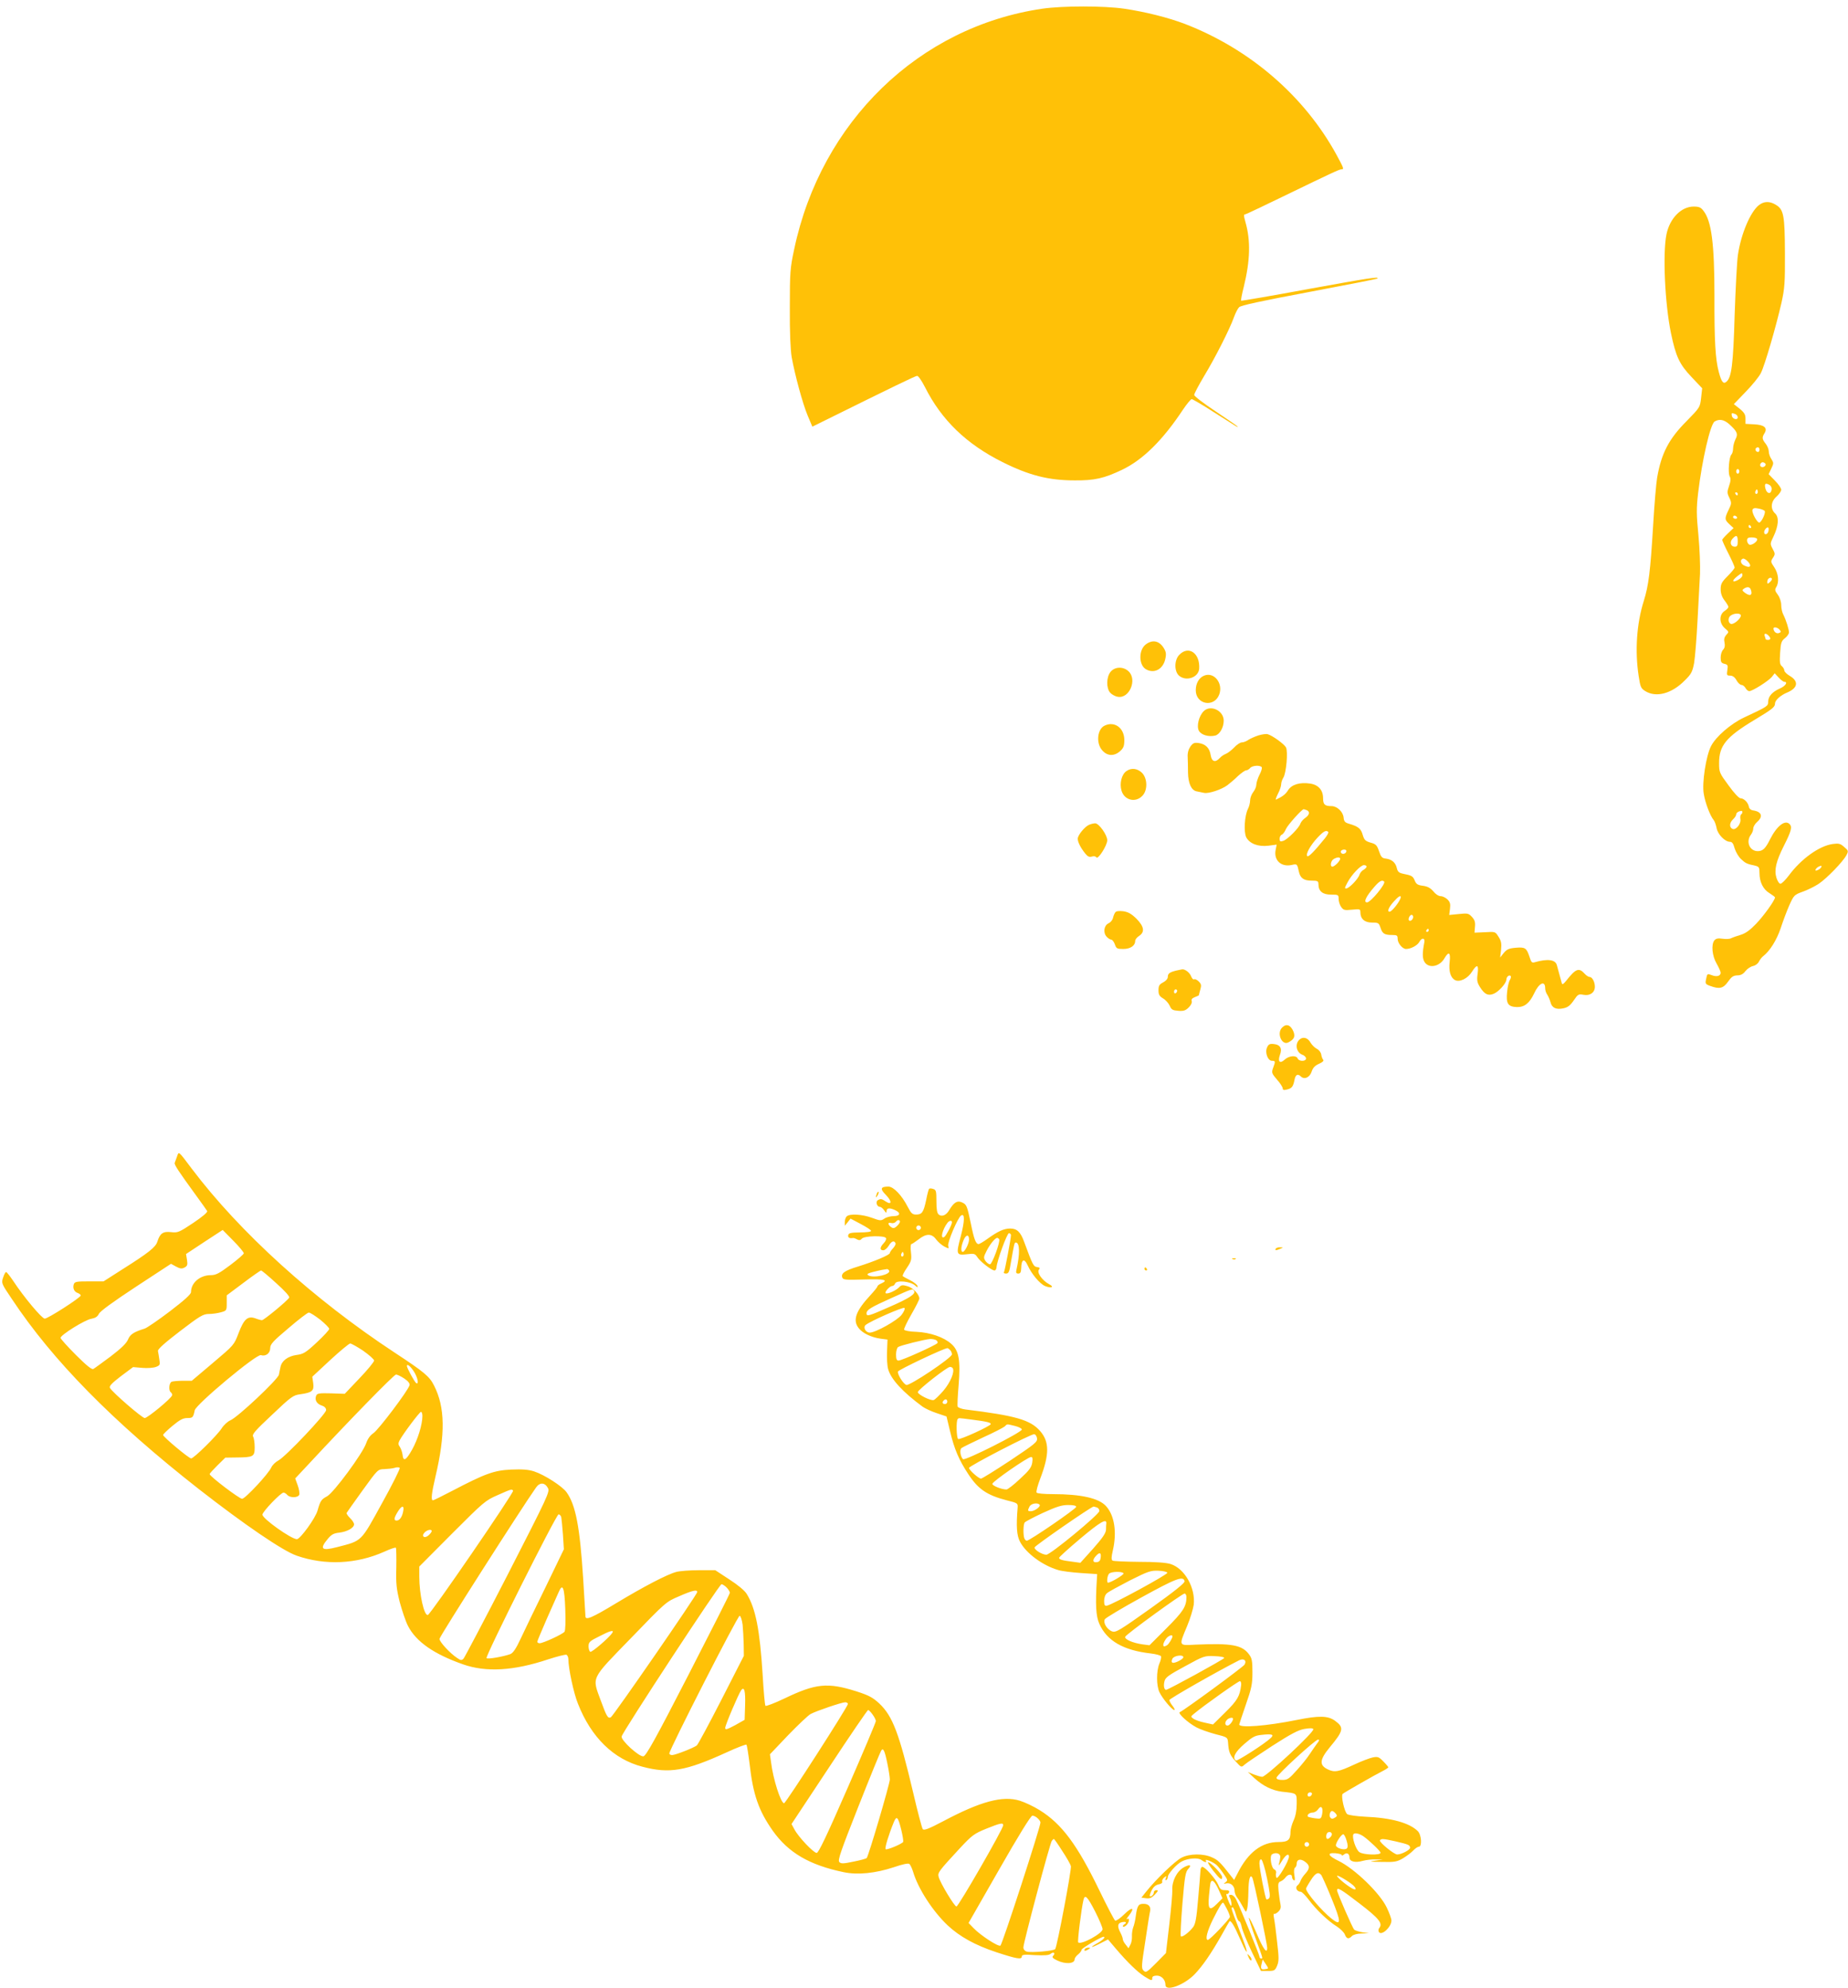
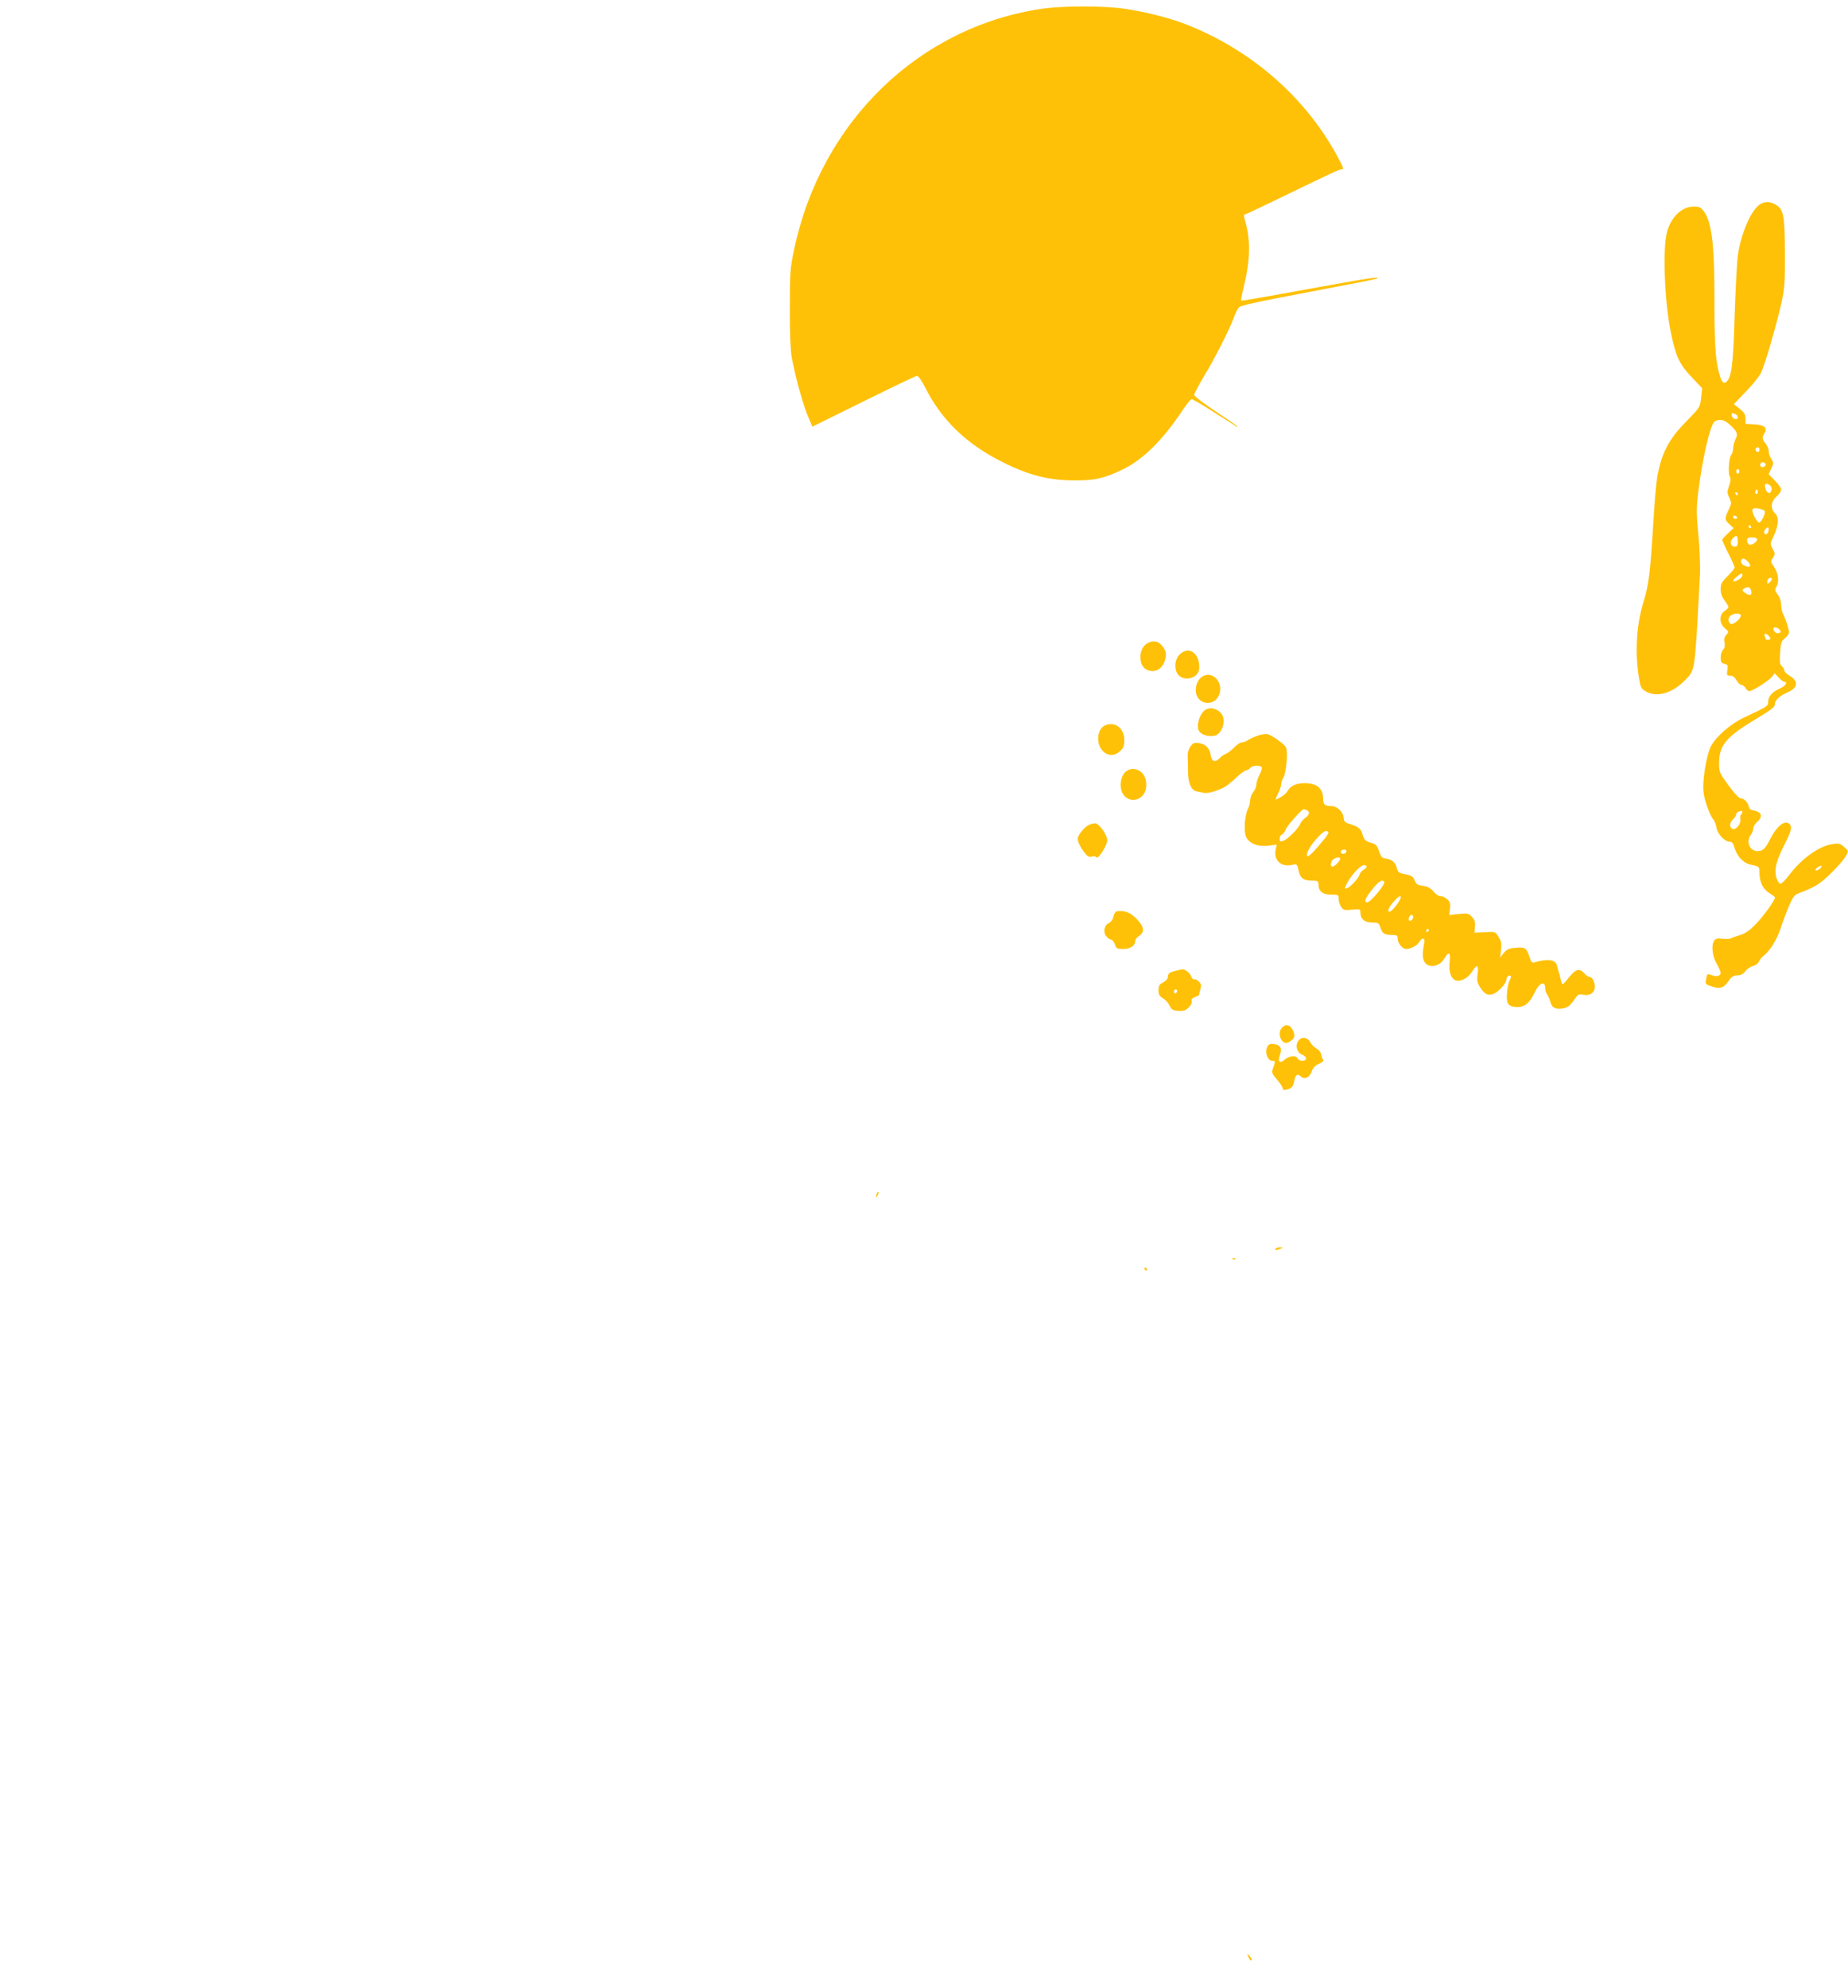
<svg xmlns="http://www.w3.org/2000/svg" version="1.0" width="1190pt" height="1280pt" viewBox="0 0 1190 1280" preserveAspectRatio="xMidYMid meet">
  <g transform="translate(0,1280) scale(0.1,-0.1)" fill="#ffc107" stroke="none">
    <path d="M6712 12744 c-794 -116 -1425 -727 -1598 -1549 -26 -121 -28 -148 -28 -375 -1 -161 4 -271 12 -320 21 -115 70 -297 103 -376 l30 -71 67 33 c457 226 597 294 608 294 8 0 30 -33 50 -72 107 -213 267 -367 499 -483 172 -86 298 -118 465 -118 129 -1 189 13 305 68 134 64 262 190 393 388 25 37 50 67 56 67 6 0 70 -37 141 -83 163 -104 155 -99 155 -94 0 2 -63 46 -140 97 -77 51 -140 99 -140 107 0 9 29 63 64 122 72 119 164 301 191 376 10 28 25 58 34 67 12 12 138 39 451 98 239 45 437 84 439 86 16 15 -53 4 -439 -66 -238 -44 -435 -78 -438 -76 -2 3 5 42 17 88 42 172 45 299 11 418 -12 43 -12 50 -1 50 4 0 122 56 262 124 293 142 344 166 358 166 17 0 14 7 -33 94 -207 378 -557 680 -976 842 -108 41 -255 78 -391 98 -130 19 -396 19 -527 0z" />
    <path d="M11326 11479 c-55 -44 -115 -185 -135 -321 -6 -40 -15 -215 -21 -388 -9 -317 -20 -401 -53 -428 -20 -17 -32 -1 -49 63 -22 82 -29 199 -28 493 0 332 -19 480 -71 545 -16 22 -29 27 -63 27 -80 0 -154 -76 -175 -179 -25 -123 -10 -448 29 -636 31 -149 54 -200 132 -282 l69 -73 -7 -62 c-7 -61 -8 -62 -93 -149 -115 -115 -163 -208 -190 -364 -6 -33 -18 -172 -26 -310 -18 -298 -29 -384 -60 -484 -46 -145 -58 -322 -33 -484 11 -71 14 -79 43 -97 70 -43 170 -16 253 68 43 42 50 56 61 113 6 35 16 159 22 274 6 116 13 251 16 300 2 50 -2 160 -10 246 -13 136 -14 173 -2 276 25 209 78 441 106 459 30 18 60 13 94 -17 51 -46 59 -63 40 -98 -8 -17 -15 -43 -15 -59 0 -15 -5 -33 -11 -39 -15 -15 -23 -116 -11 -140 8 -14 7 -31 -4 -62 -13 -38 -13 -46 2 -76 15 -33 15 -37 -5 -78 -27 -56 -26 -63 6 -93 l26 -24 -36 -34 c-20 -19 -37 -38 -37 -42 0 -5 18 -45 40 -88 22 -43 40 -84 40 -90 0 -6 -21 -31 -45 -55 -38 -38 -45 -51 -45 -85 0 -26 8 -50 25 -72 14 -18 25 -37 25 -42 0 -5 -11 -17 -25 -26 -36 -24 -35 -79 2 -111 27 -23 27 -24 9 -43 -13 -15 -16 -29 -11 -50 4 -20 1 -34 -9 -45 -9 -9 -16 -31 -16 -50 0 -29 4 -36 24 -41 22 -5 24 -10 19 -41 -5 -32 -3 -35 18 -35 16 0 30 -10 41 -30 9 -17 24 -30 32 -30 8 0 20 -9 26 -20 6 -11 17 -20 24 -20 21 0 123 65 145 91 l19 24 26 -28 c14 -15 30 -27 36 -27 25 0 7 -28 -29 -43 -49 -22 -74 -50 -75 -84 -1 -30 0 -30 -156 -103 -85 -40 -181 -123 -212 -184 -32 -62 -59 -236 -47 -306 9 -58 41 -142 64 -170 7 -8 15 -32 19 -52 7 -40 54 -88 86 -88 14 0 22 -12 30 -42 7 -23 25 -54 41 -69 30 -28 37 -31 92 -43 24 -6 27 -11 27 -47 0 -58 24 -106 65 -130 19 -12 35 -24 35 -27 -1 -19 -72 -118 -121 -169 -40 -42 -68 -62 -100 -72 -24 -7 -52 -17 -62 -22 -9 -5 -34 -6 -55 -3 -28 4 -41 2 -52 -10 -22 -27 -15 -101 14 -150 14 -25 26 -51 26 -59 0 -21 -26 -28 -56 -16 -31 11 -30 12 -38 -26 -6 -28 -4 -32 27 -43 60 -22 84 -16 115 28 22 31 33 39 59 40 22 0 38 8 53 28 12 15 33 29 48 32 15 3 32 15 38 28 6 12 18 28 27 35 44 34 87 103 113 179 15 46 40 113 56 149 29 65 32 68 87 88 31 11 78 34 103 51 52 35 155 141 178 184 14 27 13 29 -15 53 -24 22 -35 24 -73 19 -87 -12 -204 -96 -283 -203 -22 -29 -46 -53 -54 -53 -8 0 -19 17 -26 39 -15 50 -2 106 48 205 48 95 55 122 37 140 -29 30 -82 -11 -126 -98 -29 -59 -47 -76 -79 -76 -53 0 -78 61 -44 106 8 10 15 28 15 40 0 11 11 30 25 42 40 35 29 66 -25 74 -15 2 -26 11 -28 23 -5 28 -32 55 -53 55 -11 0 -42 33 -78 83 -59 80 -61 84 -61 145 0 111 45 167 228 277 115 69 132 83 132 105 0 22 36 54 80 72 68 29 74 72 14 107 -19 11 -34 27 -34 34 0 8 -7 20 -16 28 -13 10 -15 27 -11 86 4 64 8 76 31 94 14 11 26 28 26 37 0 20 -19 80 -36 114 -8 14 -14 42 -14 62 0 22 -9 49 -22 67 -19 25 -20 33 -10 49 20 32 14 88 -13 128 -23 34 -24 37 -8 61 15 23 14 27 -2 57 -17 32 -17 34 5 79 33 69 37 125 11 149 -32 29 -28 77 9 109 17 15 30 35 30 44 0 10 -18 36 -41 59 l-40 41 17 36 c16 33 16 37 1 61 -10 14 -17 36 -17 49 0 14 -9 36 -20 50 -23 29 -25 40 -8 67 22 35 -1 55 -66 58 l-56 3 0 34 c0 26 -8 39 -37 63 l-38 30 76 79 c42 43 86 97 98 121 25 49 97 297 133 454 20 92 23 126 22 319 -1 243 -8 280 -58 310 -40 25 -77 24 -110 -2z m-152 -1345 c9 -3 16 -13 16 -21 0 -20 -34 -12 -38 10 -4 19 -1 20 22 11z m156 -229 c0 -8 -4 -15 -9 -15 -13 0 -22 16 -14 24 11 11 23 6 23 -9z m40 -95 c0 -13 -19 -22 -30 -15 -14 9 0 34 16 28 8 -3 14 -9 14 -13z m-170 -45 c0 -8 -4 -15 -10 -15 -5 0 -10 7 -10 15 0 8 5 15 10 15 6 0 10 -7 10 -15z m208 -118 c-4 -31 -30 -27 -39 5 -9 33 -2 40 23 27 12 -6 18 -19 16 -32z m-92 -24 c-10 -10 -19 5 -10 18 6 11 8 11 12 0 2 -7 1 -15 -2 -18z m-126 -3 c0 -5 -2 -10 -4 -10 -3 0 -8 5 -11 10 -3 6 -1 10 4 10 6 0 11 -4 11 -10z m173 -109 c9 -9 -15 -65 -32 -75 -13 -8 -53 64 -46 82 4 10 14 13 37 8 18 -3 36 -10 41 -15z m-178 -41 c3 -5 -1 -10 -9 -10 -9 0 -16 5 -16 10 0 6 4 10 9 10 6 0 13 -4 16 -10z m90 -60 c3 -5 1 -10 -4 -10 -6 0 -11 5 -11 10 0 6 2 10 4 10 3 0 8 -4 11 -10z m111 -35 c-7 -18 -26 -20 -26 -2 0 18 24 41 28 27 2 -6 1 -17 -2 -25z m-196 -60 c0 -28 -4 -35 -19 -35 -26 0 -35 29 -15 51 25 28 34 23 34 -16z m124 16 c9 -13 -31 -44 -49 -38 -8 4 -15 16 -15 27 0 15 7 20 29 20 17 0 32 -4 35 -9z m-44 -172 c0 -12 -17 -11 -41 1 -22 12 -25 36 -6 43 12 5 47 -28 47 -44z m-50 -64 c0 -8 -13 -21 -30 -30 -37 -19 -39 -4 -4 24 32 25 34 25 34 6z m190 -24 c0 -5 -7 -14 -15 -21 -12 -10 -15 -10 -15 2 0 8 3 18 7 21 9 10 23 9 23 -2z m-136 -67 c14 -37 -5 -46 -40 -19 -16 13 -17 16 -4 25 22 14 37 12 44 -6z m-64 -167 c0 -21 -47 -60 -64 -54 -21 8 -20 44 2 56 25 15 62 13 62 -2z m250 -92 c10 -12 9 -16 -5 -21 -16 -6 -34 9 -35 29 0 13 27 8 40 -8z m-72 -37 c16 -16 15 -28 -3 -28 -8 0 -15 2 -15 4 0 2 -3 11 -6 20 -7 19 7 21 24 4z m-168 -1137 c0 -6 -4 -12 -9 -15 -4 -3 -6 -16 -4 -29 6 -30 -28 -73 -50 -64 -23 9 -21 40 3 62 11 10 20 24 20 31 0 11 14 21 33 23 4 1 7 -3 7 -8z m496 -367 c-11 -7 -22 -11 -25 -8 -3 3 3 12 13 20 11 7 22 11 25 8 3 -3 -3 -12 -13 -20z" />
    <path d="M7377 8650 c-47 -37 -44 -135 4 -160 54 -30 112 4 124 73 6 30 3 44 -16 72 -29 41 -71 47 -112 15z" />
    <path d="M7595 8585 c-34 -33 -35 -108 -2 -136 46 -38 124 -11 129 45 7 99 -67 152 -127 91z" />
-     <path d="M7151 8474 c-27 -34 -28 -103 -3 -133 9 -11 31 -24 49 -27 75 -15 128 110 70 164 -34 32 -89 30 -116 -4z" />
    <path d="M7754 8450 c-33 -13 -54 -50 -54 -94 0 -92 118 -114 151 -28 27 72 -33 148 -97 122z" />
    <path d="M7751 8221 c-31 -31 -47 -96 -31 -126 15 -27 63 -41 105 -31 29 7 55 52 55 96 0 65 -85 105 -129 61z" />
    <path d="M7113 8128 c-47 -22 -56 -111 -17 -157 33 -40 79 -42 118 -6 21 19 26 33 26 70 0 78 -63 124 -127 93z" />
    <path d="M8103 8065 c-24 -8 -53 -21 -65 -29 -12 -9 -31 -16 -42 -16 -10 0 -33 -15 -50 -34 -18 -18 -42 -36 -53 -40 -11 -4 -28 -15 -38 -26 -29 -32 -52 -25 -59 18 -7 46 -32 71 -77 78 -29 4 -37 0 -54 -23 -12 -18 -19 -41 -17 -68 1 -22 2 -66 2 -98 1 -70 21 -115 55 -122 14 -3 36 -7 49 -10 29 -6 111 21 149 49 16 12 47 38 68 59 22 20 46 37 53 37 8 0 19 7 26 15 14 17 65 20 75 5 3 -5 -3 -27 -15 -49 -11 -22 -20 -51 -20 -63 0 -13 -9 -34 -20 -48 -11 -14 -20 -38 -20 -53 0 -15 -6 -40 -14 -55 -22 -45 -28 -148 -11 -183 22 -41 76 -62 143 -54 l53 7 -7 -36 c-12 -66 37 -110 104 -95 35 8 35 7 46 -43 9 -42 32 -58 82 -58 39 0 44 -3 44 -23 0 -45 27 -67 81 -67 47 0 49 -1 49 -28 0 -15 7 -38 16 -51 15 -21 22 -23 70 -18 51 5 54 4 54 -16 0 -43 27 -67 75 -67 41 0 44 -2 55 -34 12 -38 26 -46 76 -46 30 0 34 -3 34 -25 0 -27 31 -65 54 -65 31 0 74 23 86 46 15 28 37 27 32 -2 -14 -72 -13 -106 2 -129 28 -42 97 -29 128 26 27 46 40 37 33 -23 -7 -60 5 -102 34 -118 30 -16 83 10 110 54 32 51 44 46 36 -14 -6 -41 -3 -56 15 -85 29 -46 51 -58 87 -44 32 12 82 67 83 91 0 19 18 34 28 24 3 -4 1 -15 -5 -25 -7 -10 -15 -45 -18 -77 -8 -75 5 -96 63 -98 49 -1 81 25 111 88 31 68 71 86 71 33 0 -13 6 -31 14 -42 7 -11 16 -32 20 -47 9 -37 36 -50 83 -40 29 6 44 18 67 51 27 40 31 42 63 36 42 -8 73 15 73 52 0 31 -17 63 -34 63 -7 0 -21 9 -30 19 -39 43 -58 36 -121 -44 -18 -22 -25 -26 -28 -15 -4 14 -16 58 -32 117 -10 35 -60 41 -141 18 -19 -6 -24 -1 -34 32 -20 60 -28 66 -89 61 -45 -4 -58 -10 -78 -34 l-23 -29 6 50 c4 40 1 57 -16 83 -21 34 -21 34 -88 30 l-67 -3 3 38 c3 30 -2 45 -20 64 -21 23 -28 24 -85 18 l-61 -6 5 39 c4 32 1 44 -16 61 -11 11 -31 21 -43 21 -14 0 -34 13 -48 31 -19 22 -37 32 -67 36 -34 4 -44 11 -53 34 -12 29 -19 32 -77 44 -24 5 -33 13 -38 35 -8 36 -32 57 -70 62 -25 2 -32 10 -45 48 -13 39 -21 46 -55 55 -33 10 -40 17 -50 50 -11 40 -28 54 -90 72 -24 7 -31 15 -33 40 -4 37 -42 73 -78 73 -43 0 -54 10 -54 50 0 53 -30 87 -83 95 -67 10 -119 -6 -142 -42 -17 -27 -35 -41 -78 -61 -5 -2 1 14 12 37 12 22 21 50 21 61 0 11 6 31 14 43 19 30 31 169 17 195 -12 22 -88 77 -118 85 -10 3 -37 -1 -60 -8z m311 -481 c23 -9 19 -31 -9 -50 -13 -9 -27 -25 -31 -36 -8 -28 -84 -104 -111 -112 -19 -6 -23 -4 -23 14 0 11 6 23 14 26 8 3 20 20 27 37 11 25 102 127 114 127 2 0 10 -3 19 -6z m139 -140 c4 -4 -6 -22 -21 -41 -68 -84 -106 -123 -114 -115 -12 12 20 70 67 120 38 40 54 49 68 36z m117 -123 c0 -14 -18 -23 -30 -16 -6 4 -8 11 -5 16 8 12 35 12 35 0z m-40 -51 c0 -5 -9 -19 -20 -30 -11 -11 -24 -20 -30 -20 -17 0 -11 38 8 49 22 13 42 14 42 1z m170 -50 c0 -5 -9 -14 -19 -20 -11 -5 -23 -20 -27 -32 -7 -26 -67 -88 -84 -88 -13 0 -13 0 8 40 26 49 84 110 105 110 9 0 17 -4 17 -10z m113 -96 c13 -13 -87 -134 -110 -134 -25 0 -7 38 47 100 33 38 50 47 63 34z m107 -100 c0 -21 -56 -94 -72 -94 -17 0 -7 27 25 63 30 34 47 45 47 31z m80 -128 c0 -16 -18 -31 -27 -22 -8 8 5 36 17 36 5 0 10 -6 10 -14z m100 -86 c0 -5 -5 -10 -11 -10 -5 0 -7 5 -4 10 3 6 8 10 11 10 2 0 4 -4 4 -10z" />
    <path d="M7253 7835 c-31 -22 -45 -80 -31 -126 18 -61 89 -79 133 -34 36 35 35 112 -1 149 -30 29 -69 34 -101 11z" />
    <path d="M7014 7490 c-28 -11 -74 -67 -74 -90 0 -21 17 -56 47 -94 17 -21 27 -26 44 -21 13 4 24 2 29 -5 10 -17 70 77 70 110 0 34 -54 110 -78 109 -9 0 -26 -4 -38 -9z" />
    <path d="M7182 6926 c-5 -6 -12 -22 -15 -36 -3 -14 -16 -29 -29 -35 -29 -13 -36 -60 -12 -86 9 -10 23 -19 30 -19 6 0 17 -13 23 -30 9 -27 14 -30 54 -30 46 0 77 21 77 52 0 9 11 23 25 32 38 25 33 60 -17 111 -33 32 -53 43 -85 48 -26 3 -46 1 -51 -7z" />
    <path d="M7574 6551 c-43 -11 -54 -19 -54 -41 0 -12 -13 -26 -30 -35 -25 -13 -30 -22 -30 -51 0 -28 6 -38 29 -52 16 -9 35 -30 43 -47 11 -26 19 -30 55 -33 35 -3 48 2 68 22 15 15 22 31 19 40 -4 11 2 19 20 26 14 5 26 11 26 12 0 2 4 18 9 36 8 28 7 36 -10 53 -11 11 -24 17 -29 14 -6 -4 -14 5 -20 19 -8 23 -39 47 -57 45 -4 -1 -22 -4 -39 -8z m6 -130 c0 -6 -4 -13 -10 -16 -5 -3 -10 1 -10 9 0 9 5 16 10 16 6 0 10 -4 10 -9z" />
    <path d="M8256 6184 c-37 -37 -1 -118 41 -95 36 19 44 36 33 67 -18 45 -46 56 -74 28z" />
    <path d="M8366 6105 c-29 -29 -18 -81 20 -96 13 -4 24 -15 24 -24 0 -20 -46 -20 -54 0 -8 22 -56 18 -83 -7 -31 -29 -47 -14 -31 30 16 42 2 66 -40 70 -26 3 -34 -2 -43 -22 -15 -33 5 -86 32 -86 22 0 23 -3 7 -46 -11 -30 -9 -35 25 -75 21 -23 37 -49 37 -57 0 -10 7 -12 27 -7 32 8 40 18 49 63 6 33 21 41 41 21 22 -22 57 -6 69 31 8 25 21 39 48 51 21 9 32 19 27 25 -5 5 -11 20 -13 34 -2 14 -14 30 -28 37 -14 7 -32 25 -41 40 -18 33 -50 41 -73 18z" />
-     <path d="M1140 5354 c-6 -16 -12 -34 -15 -41 -4 -11 22 -51 140 -213 34 -47 65 -90 69 -97 4 -8 -28 -35 -90 -77 -92 -61 -99 -64 -143 -59 -51 6 -71 -8 -88 -62 -11 -35 -56 -71 -224 -177 l-122 -78 -93 0 c-82 0 -93 -2 -99 -19 -8 -25 3 -49 26 -56 10 -4 19 -11 19 -16 0 -13 -211 -149 -232 -149 -18 0 -134 138 -203 243 -21 31 -41 57 -46 57 -4 0 -13 -16 -19 -36 -12 -35 -11 -38 56 -137 263 -397 651 -791 1205 -1225 295 -230 540 -397 629 -428 184 -64 385 -55 566 26 37 17 69 28 73 25 3 -3 4 -61 3 -128 -3 -104 1 -137 22 -222 15 -55 38 -124 53 -153 52 -102 167 -182 355 -248 148 -52 325 -42 547 32 58 19 111 32 118 30 7 -3 13 -16 13 -29 0 -58 34 -219 62 -287 85 -216 229 -357 415 -405 174 -46 278 -28 541 92 67 31 125 53 129 50 3 -4 12 -60 20 -124 22 -198 59 -302 149 -430 101 -142 236 -221 457 -267 90 -19 205 -7 323 32 55 19 93 27 100 21 6 -5 17 -28 24 -51 32 -108 126 -253 222 -344 78 -73 177 -128 316 -174 132 -43 162 -48 162 -26 0 11 17 13 85 8 61 -3 89 -1 100 8 19 16 34 5 17 -12 -9 -9 -4 -16 25 -30 53 -26 113 -22 113 7 0 8 10 22 23 32 12 10 22 23 22 30 0 9 126 83 141 83 16 0 -3 -20 -36 -39 -58 -32 -49 -36 12 -5 l53 27 50 -59 c74 -87 139 -150 184 -179 47 -29 51 -30 51 -10 0 10 10 15 30 15 30 0 55 -27 55 -60 0 -45 120 -1 187 68 52 54 104 129 174 252 26 47 49 87 51 89 8 11 32 -29 68 -112 37 -86 54 -109 36 -51 -5 16 -28 76 -50 134 -43 111 -46 120 -33 120 4 0 13 -20 20 -45 7 -25 16 -45 22 -45 5 0 12 -17 16 -37 4 -21 33 -93 65 -160 l59 -123 45 0 c41 0 46 3 59 34 12 29 12 51 0 152 -7 66 -16 135 -20 154 -4 19 -3 32 1 28 3 -3 16 3 27 14 15 15 18 27 13 51 -4 18 -9 56 -12 84 -4 45 -2 54 14 60 10 4 24 15 31 25 16 22 42 24 42 4 0 -8 5 -18 11 -22 8 -5 9 5 4 34 -4 25 -2 42 4 47 6 3 11 15 11 26 0 28 25 34 54 12 32 -23 32 -43 2 -76 -14 -15 -27 -35 -31 -46 -3 -10 -12 -25 -21 -31 -16 -14 -2 -40 22 -40 7 0 31 -24 52 -52 47 -63 123 -136 181 -172 23 -15 46 -38 51 -51 11 -29 25 -32 46 -10 9 9 35 16 62 16 l47 2 -43 6 c-23 4 -47 12 -52 17 -11 12 -110 238 -110 253 0 22 23 9 145 -85 124 -95 151 -128 127 -157 -6 -7 -7 -19 -3 -26 17 -27 81 31 81 74 0 11 -13 48 -30 83 -44 93 -205 249 -311 301 -68 33 -76 53 -20 49 23 -2 41 -7 41 -12 0 -5 7 -3 15 4 18 15 35 5 35 -20 0 -26 37 -35 86 -21 22 6 59 10 84 9 l45 -1 -50 -7 c-43 -6 -36 -7 43 -8 83 -2 98 1 136 23 23 14 53 36 66 50 13 14 29 25 37 25 21 0 17 76 -7 100 -53 53 -170 86 -338 93 -57 3 -109 10 -117 17 -18 15 -41 118 -29 130 10 9 209 123 261 149 18 9 32 19 33 22 0 3 -14 20 -32 38 -28 29 -36 32 -67 26 -20 -4 -73 -24 -118 -45 -105 -49 -129 -53 -173 -32 -56 27 -53 62 13 142 89 107 93 127 35 170 -46 34 -104 35 -248 6 -193 -39 -370 -53 -370 -29 0 2 19 59 42 126 37 106 43 133 43 209 0 72 -3 91 -21 115 -45 62 -111 74 -344 64 -113 -6 -110 -11 -55 121 20 48 38 109 42 136 12 108 -58 233 -149 262 -29 9 -96 14 -203 14 -88 1 -165 4 -171 8 -8 6 -8 23 2 65 27 117 11 226 -44 286 -46 51 -161 77 -342 77 -57 0 -102 4 -105 10 -4 6 7 47 24 91 59 155 59 236 -1 305 -63 72 -156 99 -480 139 -25 3 -48 12 -51 18 -3 7 0 70 6 139 13 160 2 223 -48 266 -48 43 -136 73 -224 77 -43 1 -77 8 -79 14 -2 6 19 50 47 99 28 48 51 94 51 101 0 27 -42 71 -77 80 -31 9 -40 8 -54 -8 -20 -21 -77 -46 -86 -37 -8 8 27 46 42 46 7 0 16 7 19 16 9 23 98 14 128 -12 15 -14 20 -15 16 -4 -2 8 -23 25 -47 37 -24 12 -46 24 -48 27 -3 3 9 27 27 53 29 43 31 53 26 101 -4 28 -2 52 3 52 4 0 25 14 46 30 49 39 85 39 113 0 12 -16 36 -37 53 -46 30 -15 31 -15 25 4 -7 21 62 183 83 196 24 16 24 -33 -2 -133 -32 -120 -30 -125 44 -116 42 5 48 3 63 -20 18 -28 92 -85 110 -85 7 0 12 9 13 20 3 43 68 220 80 220 7 0 13 -6 13 -13 0 -22 -39 -228 -45 -238 -4 -5 3 -9 13 -9 17 0 22 11 31 68 22 125 23 132 32 132 26 0 28 -72 4 -177 -4 -17 -1 -23 12 -23 14 0 18 9 19 35 1 57 20 66 41 19 26 -57 78 -119 112 -134 42 -17 63 -7 26 12 -43 23 -80 75 -65 93 9 11 6 14 -12 17 -23 3 -28 13 -83 162 -23 64 -46 86 -90 86 -41 0 -79 -18 -146 -66 -26 -19 -52 -34 -57 -34 -18 0 -30 31 -50 131 -25 118 -27 124 -59 138 -29 13 -51 -1 -81 -51 -19 -33 -47 -44 -67 -28 -11 9 -15 34 -15 86 0 65 -2 73 -21 79 -11 4 -23 4 -26 1 -3 -2 -12 -35 -19 -72 -17 -80 -27 -94 -65 -94 -24 0 -32 8 -54 50 -37 73 -91 130 -124 130 -51 0 -56 -14 -16 -54 39 -40 39 -68 -1 -42 -26 18 -34 19 -52 8 -15 -10 -5 -42 13 -42 7 0 20 -10 28 -22 13 -19 16 -20 16 -5 1 20 20 22 56 5 37 -17 32 -38 -10 -38 -20 0 -47 -7 -60 -16 -22 -15 -28 -14 -80 5 -62 23 -144 28 -163 9 -7 -7 -12 -23 -12 -36 l0 -24 19 23 18 23 66 -35 c36 -19 66 -38 66 -44 1 -6 -30 -10 -72 -10 -59 -1 -72 -4 -75 -18 -3 -15 8 -22 31 -18 4 1 16 -3 26 -9 14 -7 22 -6 31 5 15 18 145 21 155 4 4 -6 -2 -21 -14 -33 -26 -27 -27 -46 -3 -46 10 0 26 14 36 31 17 29 36 34 43 13 2 -5 -6 -20 -17 -32 -11 -11 -20 -25 -20 -30 0 -12 -100 -54 -206 -87 -86 -26 -110 -44 -100 -71 5 -14 23 -16 141 -12 133 4 160 -3 107 -27 -12 -5 -22 -13 -22 -18 0 -4 -20 -29 -44 -55 -96 -103 -117 -163 -76 -214 25 -32 79 -58 139 -67 l46 -6 -3 -76 c-2 -41 1 -93 7 -114 18 -65 93 -147 222 -242 17 -12 58 -31 92 -42 l62 -21 23 -96 c27 -114 57 -184 117 -275 64 -98 121 -136 248 -169 69 -17 72 -19 70 -46 -10 -121 -6 -180 15 -220 38 -74 146 -154 247 -183 22 -7 87 -15 145 -19 l105 -7 -2 -35 c-10 -162 -6 -236 16 -285 49 -110 155 -171 332 -191 33 -4 63 -12 65 -18 3 -7 -2 -29 -11 -49 -19 -47 -19 -140 1 -182 18 -39 81 -115 96 -115 5 0 0 12 -11 26 -12 15 -21 32 -21 38 0 9 311 186 449 256 30 15 51 -1 35 -28 -10 -16 -389 -294 -417 -306 -15 -6 53 -69 108 -98 22 -12 76 -31 120 -43 80 -20 80 -21 83 -55 4 -62 12 -80 49 -121 36 -39 36 -40 57 -21 12 11 91 64 177 120 120 77 168 103 208 110 35 6 54 6 58 -1 10 -16 -303 -307 -329 -307 -9 0 -33 7 -54 15 l-39 16 43 -40 c55 -50 114 -79 177 -87 100 -11 95 -7 95 -78 0 -42 -7 -79 -20 -107 -11 -24 -20 -57 -20 -72 0 -54 -15 -67 -78 -67 -108 0 -195 -67 -262 -200 l-23 -44 -23 29 c-66 85 -82 100 -119 116 -56 26 -145 25 -197 -2 -41 -21 -166 -141 -227 -218 l-31 -39 30 -4 c23 -3 36 2 57 24 21 22 23 28 10 28 -9 0 -17 -6 -17 -14 0 -15 -18 -31 -26 -24 -2 3 3 19 12 37 11 21 25 34 44 38 17 3 27 10 24 18 -3 6 3 18 12 26 16 12 17 12 11 -4 -4 -11 -3 -16 3 -12 6 3 10 13 10 20 0 20 57 83 90 100 40 21 106 26 127 9 21 -16 37 -18 28 -4 -9 15 46 -8 69 -28 10 -9 31 -35 46 -58 26 -37 27 -41 12 -53 -15 -10 -14 -11 6 -7 27 5 52 -17 52 -48 0 -13 8 -34 19 -47 10 -13 26 -40 36 -59 19 -35 19 -35 26 -10 4 14 7 64 8 112 1 79 11 113 25 89 9 -13 96 -427 96 -452 0 -44 -26 -8 -69 95 -25 59 -47 103 -49 98 -1 -5 18 -64 43 -132 51 -139 48 -130 35 -130 -5 0 -10 6 -10 13 0 11 -123 313 -151 369 -8 16 -22 28 -32 28 -14 0 -16 -4 -7 -19 10 -19 14 -59 5 -50 -10 11 -35 80 -27 75 6 -3 12 1 16 9 4 11 -2 15 -25 15 -25 0 -33 6 -44 34 -16 38 -85 116 -103 116 -7 0 -12 -12 -12 -27 -1 -16 -7 -97 -15 -182 -10 -121 -17 -159 -32 -179 -25 -33 -71 -68 -79 -59 -4 3 1 98 10 209 15 179 20 206 38 225 24 26 9 31 -29 10 -46 -26 -78 -91 -74 -149 1 -15 -7 -112 -19 -215 l-22 -188 -64 -65 c-59 -59 -65 -63 -80 -48 -15 14 -14 30 11 189 14 96 28 183 31 194 6 29 -10 47 -41 47 -34 1 -42 -12 -51 -77 -3 -27 -11 -61 -17 -75 -5 -14 -9 -39 -8 -57 1 -17 -3 -42 -10 -54 l-12 -23 -18 23 c-11 13 -19 29 -19 36 0 7 -7 26 -15 41 -21 40 -19 61 7 67 27 7 38 -1 18 -13 -8 -5 -12 -12 -8 -15 3 -3 13 1 22 10 19 19 22 50 4 39 -7 -5 -3 5 10 20 42 54 24 62 -27 12 -27 -27 -54 -45 -60 -42 -6 4 -51 90 -100 191 -144 298 -244 432 -386 520 -38 24 -96 51 -128 61 -110 34 -252 -4 -493 -132 -93 -49 -124 -61 -132 -51 -5 6 -33 111 -61 232 -91 386 -133 496 -219 577 -41 38 -66 52 -147 78 -186 59 -262 51 -464 -46 -63 -30 -118 -51 -122 -47 -4 5 -12 95 -18 200 -18 288 -45 428 -103 521 -13 21 -56 57 -112 93 l-90 59 -106 0 c-58 0 -123 -5 -145 -11 -60 -16 -211 -95 -390 -203 -154 -93 -195 -110 -195 -83 0 6 -7 118 -15 247 -21 328 -48 470 -106 551 -27 39 -142 113 -209 135 -37 12 -75 15 -148 12 -110 -5 -166 -25 -382 -138 -63 -33 -118 -60 -122 -60 -14 0 -9 45 16 152 65 276 62 448 -9 587 -29 59 -65 88 -255 213 -520 342 -997 775 -1305 1183 -88 117 -83 113 -95 79z m4639 -445 c-16 -16 -26 -19 -37 -12 -25 15 -28 36 -5 29 13 -4 25 0 33 9 8 10 17 12 23 6 5 -5 1 -17 -14 -32z m351 21 c0 -15 -38 -87 -49 -94 -29 -18 -13 48 21 92 13 15 28 16 28 2z m-200 -35 c0 -8 -7 -15 -15 -15 -8 0 -15 7 -15 15 0 8 7 15 15 15 8 0 15 -7 15 -15z m-4360 -164 c0 -6 -39 -40 -87 -76 -72 -54 -93 -65 -125 -65 -70 0 -128 -49 -128 -109 0 -14 -41 -51 -135 -123 -75 -57 -148 -107 -163 -112 -71 -22 -94 -37 -108 -71 -10 -24 -43 -56 -111 -108 -54 -40 -104 -77 -112 -81 -9 -6 -43 21 -112 90 -54 54 -99 104 -99 110 0 19 158 117 198 123 27 5 40 14 49 32 8 17 92 78 238 174 l226 148 33 -18 c26 -14 37 -15 54 -6 19 10 21 18 16 50 l-6 37 118 78 118 77 68 -69 c38 -38 68 -75 68 -81z m4670 88 c0 -25 -27 -79 -40 -79 -15 0 -12 35 5 76 15 36 35 38 35 3z m194 2 c9 -14 -45 -161 -59 -161 -8 0 -21 10 -29 21 -13 20 -13 26 6 63 21 43 56 86 69 86 4 0 10 -4 13 -9z m-618 -108 c-10 -10 -19 5 -10 18 6 11 8 11 12 0 2 -7 1 -15 -2 -18z m-91 -93 c16 -25 -100 -52 -134 -31 -11 7 -4 12 25 20 21 6 50 12 64 15 14 2 28 4 32 5 4 0 9 -3 13 -9z m-3946 -82 c57 -51 88 -86 83 -93 -11 -20 -163 -145 -175 -145 -6 0 -25 5 -43 12 -49 17 -73 -4 -108 -96 -29 -76 -29 -76 -165 -191 l-136 -115 -57 0 c-31 0 -63 -3 -72 -6 -18 -7 -22 -59 -5 -69 5 -4 9 -13 7 -19 -5 -20 -158 -146 -176 -146 -17 0 -208 165 -224 194 -6 11 10 29 70 75 l79 59 59 -5 c33 -3 72 0 88 6 26 10 28 14 22 49 -3 20 -7 45 -9 54 -1 12 45 53 143 128 128 98 149 110 185 110 22 0 57 5 78 11 36 10 37 11 37 59 l0 50 107 80 c58 44 110 80 114 80 5 0 49 -37 98 -82z m4107 -49 c12 -20 -29 -47 -157 -103 -136 -60 -149 -64 -149 -42 0 22 25 38 159 98 140 63 137 62 147 47z m-80 -154 c-28 -37 -168 -115 -205 -115 -27 0 -45 34 -27 49 30 25 242 118 250 110 5 -5 -2 -23 -18 -44z m-3745 -31 c32 -26 59 -53 59 -60 0 -7 -36 -46 -80 -87 -72 -67 -86 -75 -131 -81 -55 -8 -95 -37 -103 -78 -3 -12 -7 -35 -10 -49 -7 -31 -265 -274 -313 -294 -17 -7 -43 -31 -56 -52 -29 -45 -179 -193 -196 -193 -15 0 -181 139 -181 151 0 4 27 31 61 59 47 39 68 50 95 50 35 0 38 3 48 50 8 38 398 364 426 355 31 -10 60 12 60 45 0 25 17 44 118 129 64 55 123 100 130 100 8 1 40 -20 73 -45z m3968 -133 c7 -5 11 -13 8 -18 -8 -13 -230 -113 -251 -113 -12 0 -16 10 -16 39 0 22 6 43 13 48 16 11 175 50 207 52 14 0 31 -3 39 -8z m-3690 -68 c38 -27 70 -55 70 -63 0 -8 -42 -60 -94 -114 l-95 -100 -88 3 c-76 2 -90 0 -96 -15 -11 -27 3 -52 34 -63 20 -6 30 -17 30 -30 0 -24 -260 -299 -307 -324 -19 -10 -39 -30 -46 -45 -17 -40 -168 -202 -188 -202 -18 0 -209 145 -209 159 0 4 23 29 50 56 l51 50 72 1 c108 1 117 5 117 65 0 28 -4 59 -10 69 -8 15 11 37 123 142 122 116 135 125 180 131 78 11 90 22 84 71 l-6 42 115 107 c64 59 122 107 129 107 7 0 45 -21 84 -47z m3779 5 c7 -7 12 -19 12 -28 0 -22 -274 -205 -294 -197 -20 8 -57 67 -54 86 2 11 295 150 319 151 3 0 10 -5 17 -12z m-3453 -138 c25 -39 34 -87 15 -75 -10 6 -60 98 -60 110 0 17 23 -1 45 -35z m3470 21 c14 -23 -15 -92 -60 -145 -26 -30 -54 -57 -62 -60 -18 -7 -103 35 -103 51 0 14 188 162 207 162 6 1 14 -3 18 -8z m-3531 -67 c26 -18 36 -32 33 -43 -8 -33 -200 -287 -232 -308 -21 -14 -37 -36 -47 -65 -21 -64 -209 -319 -252 -342 -37 -20 -43 -28 -61 -91 -13 -49 -112 -185 -133 -185 -36 0 -222 132 -222 158 0 19 118 142 136 142 6 0 17 -7 24 -15 17 -20 69 -19 77 1 3 9 -1 37 -10 61 l-16 44 87 93 c261 281 549 576 562 576 9 0 33 -12 54 -26z m3496 -149 c0 -8 -7 -15 -15 -15 -16 0 -20 12 -8 23 11 12 23 8 23 -8z m-3380 -92 c0 -55 -29 -149 -66 -216 -40 -71 -57 -80 -62 -32 -2 16 -10 38 -17 49 -11 14 -11 24 -3 40 21 41 130 186 139 186 5 0 9 -12 9 -27z m3537 -23 c101 -13 123 -19 123 -29 0 -12 -199 -103 -210 -96 -11 7 -14 118 -3 128 8 8 -3 9 90 -3z m279 -41 c24 -6 44 -16 44 -23 0 -18 -367 -203 -379 -191 -17 18 -23 61 -9 72 7 5 69 36 138 68 69 31 132 64 140 71 17 17 11 16 66 3z m142 -80 c3 -23 -15 -37 -172 -142 -97 -64 -182 -117 -189 -117 -15 0 -77 55 -77 69 0 12 399 219 420 217 8 -1 16 -13 18 -27z m-31 -156 c-5 -31 -20 -51 -79 -105 -40 -38 -79 -68 -87 -68 -31 0 -91 24 -91 36 0 15 227 172 249 173 10 1 12 -8 8 -36z m-4188 -263 c-138 -251 -126 -239 -288 -281 -100 -26 -115 -13 -61 52 24 29 38 37 74 41 52 6 96 31 96 54 0 8 -11 26 -26 40 -14 14 -24 29 -22 33 2 4 48 69 102 144 99 137 99 137 140 138 23 1 52 4 66 8 14 5 29 5 34 0 4 -4 -47 -107 -115 -229z m1069 100 c14 -24 2 -49 -257 -555 -150 -292 -279 -536 -286 -544 -12 -12 -18 -12 -41 4 -46 30 -114 104 -114 123 0 15 532 848 622 975 24 34 56 33 76 -3z m-224 -18 c7 -11 -531 -796 -549 -800 -24 -6 -55 133 -55 247 l0 65 211 212 c203 203 214 213 292 247 90 40 93 41 101 29z m3391 -91 c7 -12 -34 -41 -57 -41 -21 0 -22 4 -8 31 11 20 54 26 65 10z m235 -13 c-1 -13 -300 -218 -318 -218 -5 0 -13 7 -16 16 -8 22 -7 87 2 101 4 6 57 34 117 62 88 40 121 51 163 51 35 0 52 -4 52 -12z m-4334 -30 c-7 -36 -23 -58 -42 -58 -20 0 -17 17 7 56 26 43 44 44 35 2z m4468 26 c9 -3 16 -14 15 -23 0 -21 -315 -281 -341 -281 -27 0 -79 32 -76 47 3 12 366 263 380 263 3 0 13 -3 22 -6z m-3450 -61 c2 -10 7 -61 11 -113 l6 -95 -116 -240 c-65 -132 -137 -282 -161 -333 -31 -67 -50 -95 -68 -102 -44 -16 -145 -34 -153 -26 -10 10 449 926 464 926 6 0 14 -8 17 -17z m3510 -41 c-1 -6 -2 -26 -2 -42 -2 -23 -23 -53 -83 -121 l-82 -91 -51 7 c-66 8 -86 14 -86 25 0 5 62 61 138 125 125 105 169 131 166 97z m-4344 -50 c0 -5 -9 -17 -20 -27 -27 -24 -50 -6 -25 19 17 17 45 22 45 8z m4308 -169 c-2 -20 -9 -29 -25 -31 -27 -4 -30 14 -6 40 23 26 35 22 31 -9z m429 -99 c4 -11 -355 -206 -389 -212 -14 -3 -18 4 -18 31 0 20 7 40 18 49 9 9 76 45 147 82 118 59 135 65 184 63 30 -1 56 -7 58 -13z m-282 -4 c5 -8 -82 -60 -100 -60 -10 0 -5 46 7 58 14 14 84 16 93 2z m393 -51 c2 -11 -65 -65 -218 -174 -201 -143 -224 -157 -248 -149 -34 12 -61 58 -47 79 6 9 111 72 235 140 223 123 271 141 278 104z m-2948 -41 c11 -12 20 -27 20 -33 0 -7 -121 -245 -268 -531 -213 -414 -272 -520 -289 -522 -28 -4 -146 104 -140 128 9 34 629 980 643 980 7 0 22 -10 34 -22z m-1040 -138 c3 -81 1 -138 -5 -146 -12 -16 -138 -74 -160 -74 -8 0 -15 4 -15 10 0 5 28 71 61 147 34 76 68 153 76 171 26 62 38 34 43 -108z m850 110 c0 -16 -542 -801 -557 -807 -19 -8 -26 4 -64 107 -57 156 -69 132 193 402 225 233 227 235 310 270 86 38 118 45 118 28z m3150 -32 c0 -62 -21 -94 -129 -202 l-109 -109 -46 6 c-63 9 -117 33 -110 49 7 17 365 277 382 278 6 0 12 -10 12 -22z m-2858 -179 c3 -30 6 -87 7 -127 l1 -73 -145 -284 c-80 -156 -151 -288 -158 -293 -19 -15 -138 -62 -159 -62 -10 0 -18 5 -18 10 0 25 442 891 453 887 7 -2 15 -28 19 -58z m-839 -52 c-20 -31 -133 -128 -142 -122 -6 3 -11 19 -11 35 0 27 7 34 68 64 71 37 98 44 85 23z m3607 -23 c0 -11 -23 -49 -34 -56 -29 -20 -34 0 -10 37 14 22 44 35 44 19z m70 -134 c0 -13 -58 -42 -70 -35 -7 4 -6 13 0 26 11 20 70 28 70 9z m263 -5 c-3 -9 -359 -204 -374 -205 -13 0 -18 28 -10 57 6 23 28 39 132 95 120 66 126 68 189 65 37 -1 64 -6 63 -12z m109 -176 c-8 -69 -24 -97 -101 -173 l-80 -79 -54 12 c-30 6 -62 18 -72 25 -18 13 -18 14 1 30 63 53 291 215 299 212 6 -2 9 -14 7 -27z m-3194 -129 l-3 -93 -62 -35 c-53 -28 -63 -31 -63 -17 0 18 86 220 103 243 20 26 28 -6 25 -98z m662 9 c0 -17 -400 -639 -411 -639 -21 0 -71 156 -84 265 l-7 50 117 123 c65 67 130 129 146 137 38 20 200 75 222 75 9 0 17 -5 17 -11z m159 -68 c12 -16 21 -35 21 -42 0 -8 -82 -202 -182 -431 -135 -309 -187 -418 -199 -418 -20 0 -117 102 -143 151 l-19 35 243 367 c133 202 246 367 250 367 5 0 18 -13 29 -29z m2321 -27 c0 -16 -23 -44 -35 -44 -18 0 -20 21 -3 38 12 12 38 17 38 6z m243 -124 c-37 -36 -215 -150 -224 -145 -25 16 -7 54 53 106 53 46 69 55 112 59 68 8 83 2 59 -20z m297 -37 c-11 -16 -33 -46 -47 -68 -14 -22 -51 -68 -82 -102 -50 -56 -60 -63 -93 -63 -26 0 -38 5 -38 14 0 17 250 246 268 246 10 0 7 -9 -8 -27z m-2766 -127 c9 -43 16 -89 16 -103 0 -28 -137 -493 -149 -506 -4 -4 -43 -15 -85 -23 -66 -14 -80 -14 -91 -3 -12 12 9 70 123 359 75 190 141 351 146 358 13 22 23 2 40 -82z m2734 -198 c-6 -18 -28 -21 -28 -4 0 9 7 16 16 16 9 0 14 -5 12 -12z m66 -127 c-7 -32 -8 -33 -46 -28 -22 3 -42 8 -45 10 -10 11 9 27 30 27 12 0 28 10 35 21 19 29 34 11 26 -30z m87 3 c10 -13 10 -17 -2 -25 -18 -12 -26 -11 -34 1 -8 13 1 40 13 40 5 0 15 -7 23 -16z m-1919 -31 c10 -9 18 -21 18 -27 0 -29 -247 -789 -258 -793 -16 -7 -127 66 -171 111 l-34 35 198 346 c124 217 203 345 213 345 9 0 24 -7 34 -17z m-878 -76 c9 -37 14 -71 12 -76 -9 -14 -106 -54 -113 -47 -7 7 20 95 53 175 18 43 27 34 48 -52z m656 31 c0 -23 -288 -523 -301 -523 -13 0 -106 154 -115 192 -7 26 3 38 135 181 81 87 94 96 172 128 92 37 109 40 109 22z m2110 -73 c-7 -8 -16 -15 -21 -15 -14 0 -11 38 4 43 20 7 31 -11 17 -28z m211 1 c39 -28 109 -95 109 -105 0 -17 -111 -14 -136 4 -23 15 -50 97 -39 115 7 12 39 5 66 -14z m-110 -26 c9 -28 9 -44 2 -51 -13 -13 -63 -1 -70 17 -5 14 33 74 47 74 5 0 15 -18 21 -40z m-1831 -67 c28 -42 53 -86 56 -98 5 -21 -88 -514 -101 -534 -7 -12 -158 -25 -184 -16 -13 4 -21 15 -21 27 0 29 171 670 183 686 5 6 11 12 13 12 3 0 27 -34 54 -77z m2144 62 c86 -20 96 -24 96 -42 0 -14 -56 -43 -83 -43 -20 0 -118 80 -111 91 7 12 22 11 98 -6z m-554 -20 c0 -8 -7 -15 -15 -15 -8 0 -15 7 -15 15 0 8 7 15 15 15 8 0 15 -7 15 -15z m-186 -80 c0 -11 -4 -31 -8 -45 -5 -16 1 -11 16 14 25 42 48 58 48 32 0 -27 -72 -149 -80 -136 -4 7 -5 20 -3 30 3 9 -2 20 -10 23 -21 8 -33 87 -16 98 24 15 54 6 53 -16z m-85 -139 c18 -88 22 -119 13 -128 -6 -6 -14 -9 -17 -7 -8 8 -45 198 -45 231 0 19 4 28 12 26 7 -3 24 -57 37 -122z m349 22 c5 -7 36 -75 67 -152 63 -154 63 -180 -2 -128 -62 49 -163 168 -163 192 0 3 13 27 30 53 30 48 49 57 68 35z m205 -66 c24 -22 21 -35 -5 -21 -34 18 -98 71 -98 81 0 9 72 -33 103 -60z m-866 -28 l25 -56 -35 -35 c-48 -49 -60 -38 -52 50 4 40 8 78 10 85 9 26 27 10 52 -44z m-794 -143 c26 -51 47 -102 47 -112 0 -27 -139 -103 -157 -85 -6 5 20 215 34 274 9 38 26 21 76 -77z m847 19 c11 -21 20 -44 20 -51 0 -13 -129 -149 -142 -149 -19 0 -5 56 33 133 39 78 57 107 65 107 2 0 13 -18 24 -40z m249 -388 c-28 -5 -33 2 -25 34 l7 28 20 -30 c19 -29 19 -29 -2 -32z" />
    <path d="M5646 5115 c-9 -26 -7 -32 5 -12 6 10 9 21 6 23 -2 3 -7 -2 -11 -11z" />
    <path d="M8215 4760 c-7 -12 2 -12 30 0 19 8 19 9 -2 9 -12 1 -25 -3 -28 -9z" />
    <path d="M7938 4693 c7 -3 16 -2 19 1 4 3 -2 6 -13 5 -11 0 -14 -3 -6 -6z" />
    <path d="M7370 4630 c0 -5 5 -10 11 -10 5 0 7 5 4 10 -3 6 -8 10 -11 10 -2 0 -4 -4 -4 -10z" />
-     <path d="M7812 756 c45 -57 58 -66 58 -41 0 17 -74 95 -90 95 -6 0 9 -24 32 -54z" />
-     <path d="M6985 250 c-8 -13 5 -13 25 0 13 8 13 10 -2 10 -9 0 -20 -4 -23 -10z" />
    <path d="M8041 196 c7 -15 15 -23 17 -16 3 7 -3 19 -13 28 -15 16 -16 15 -4 -12z" />
  </g>
</svg>